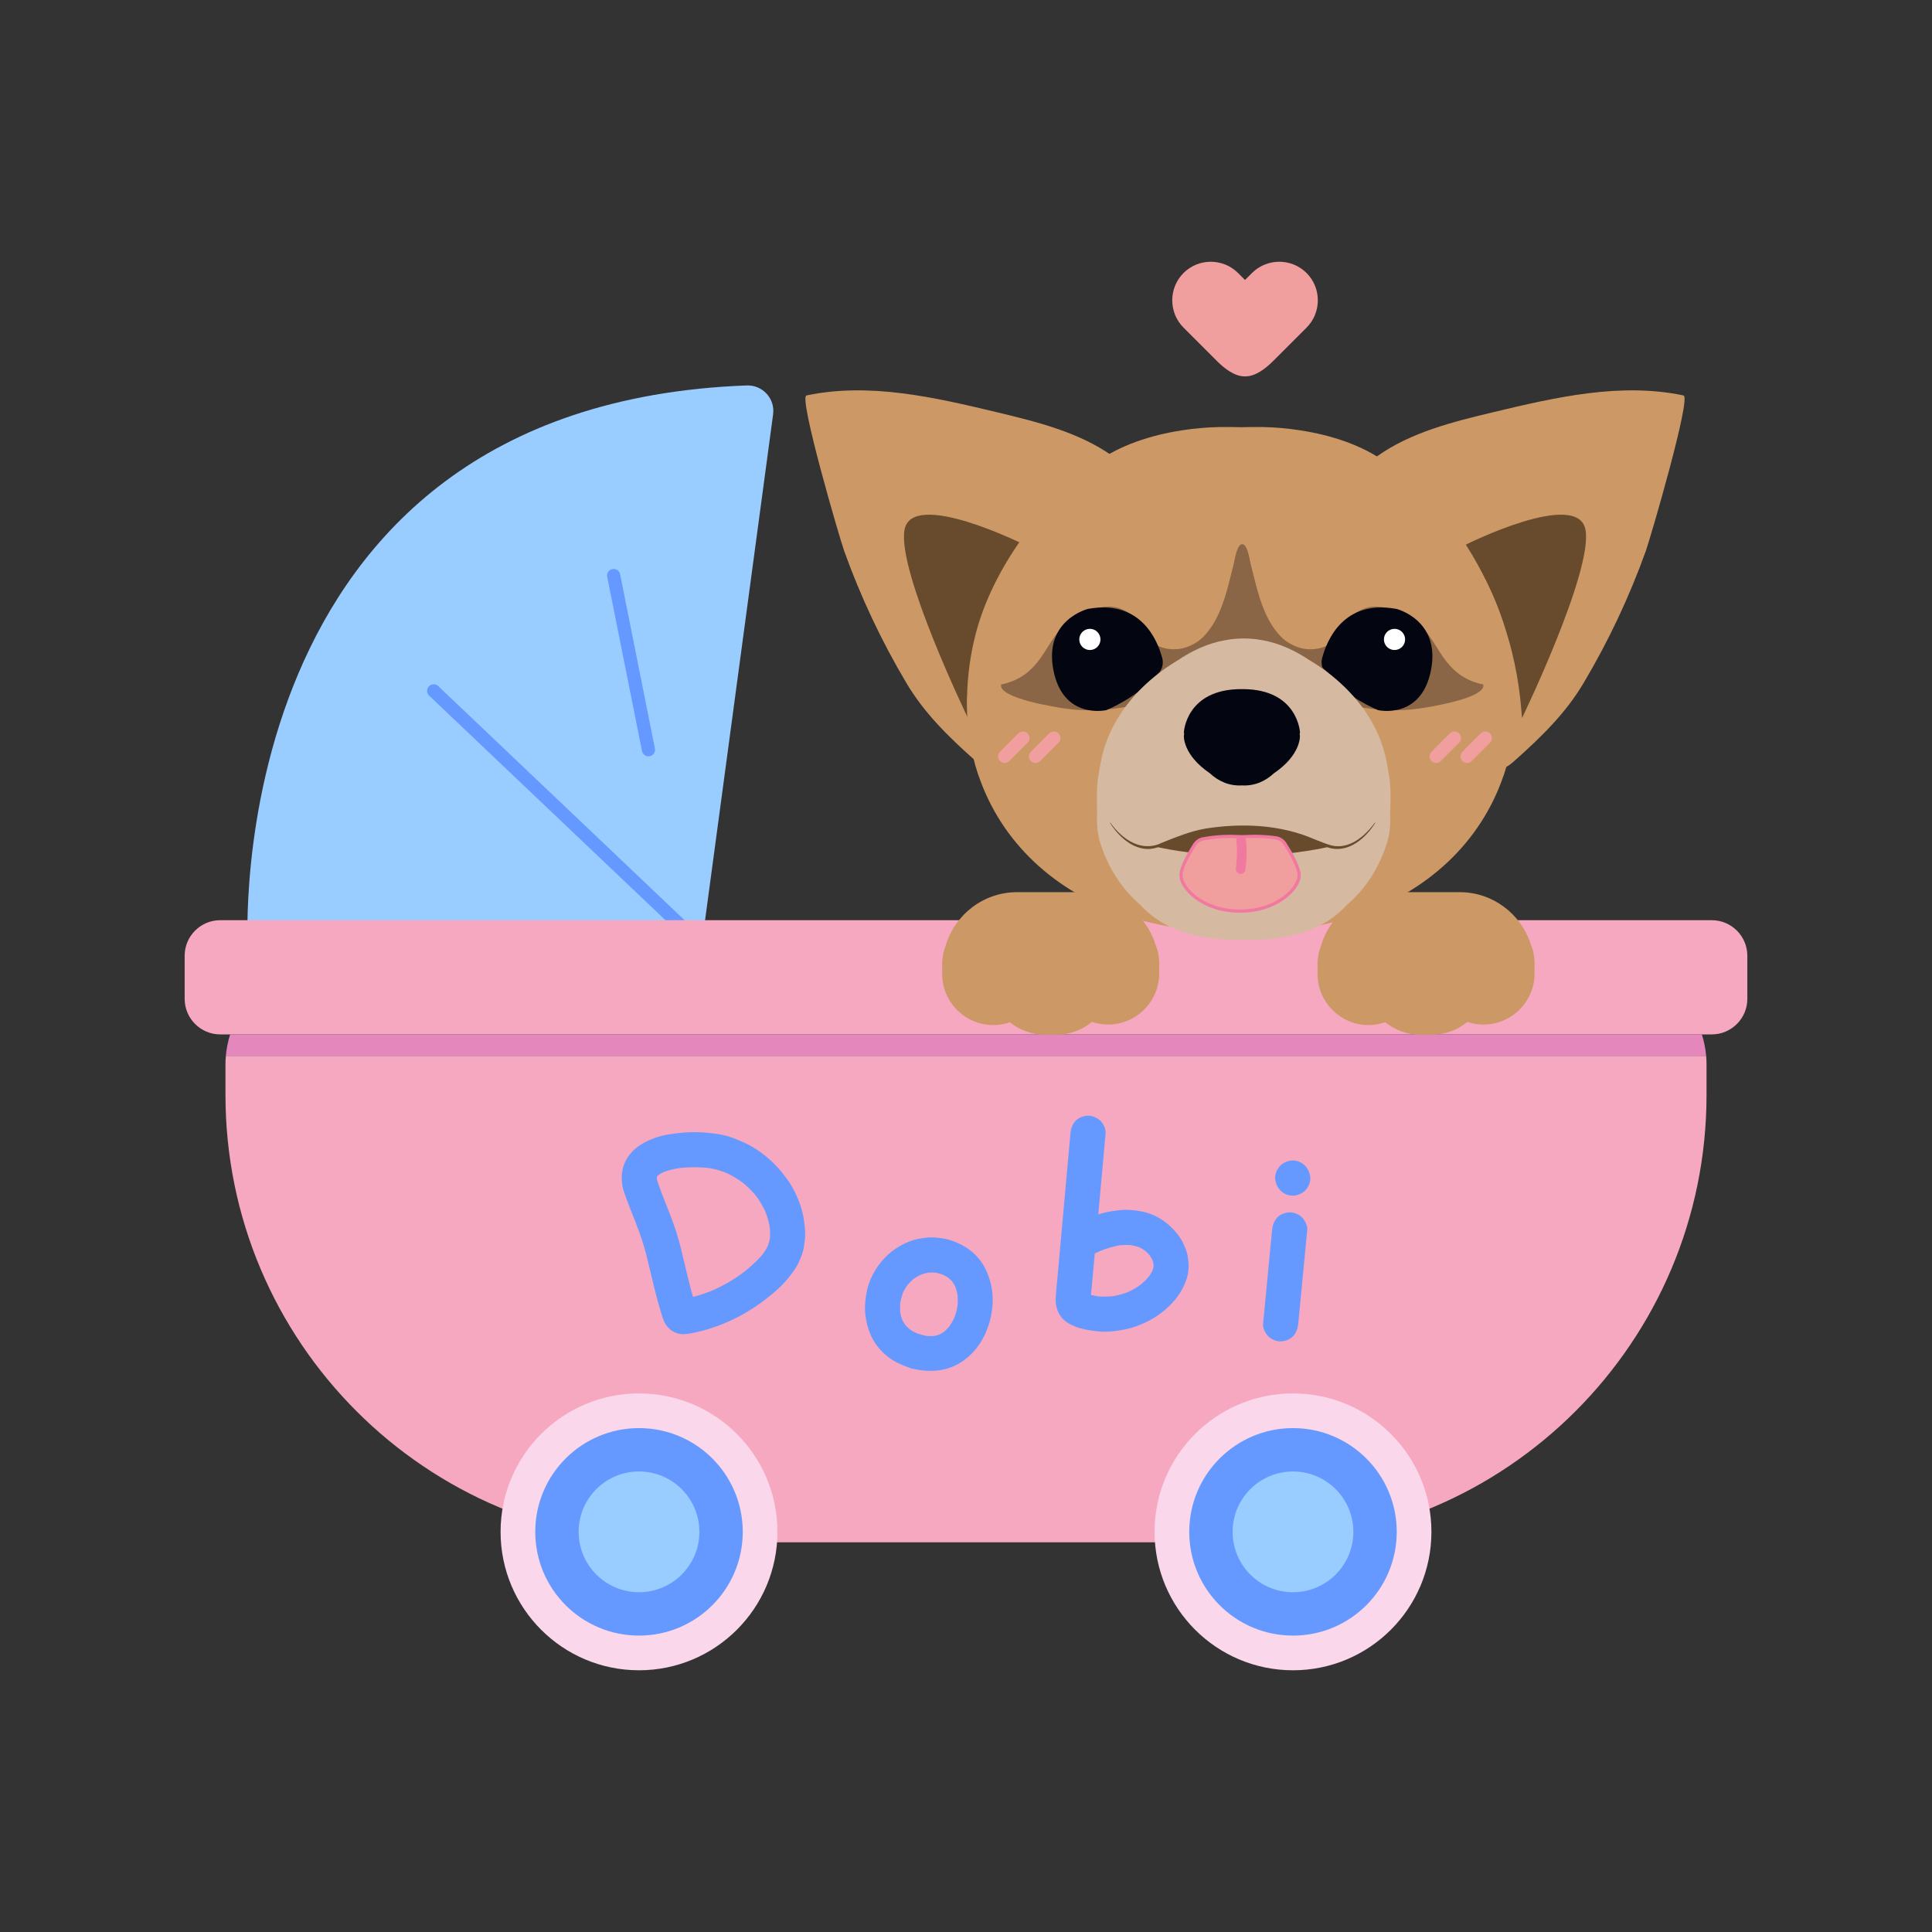
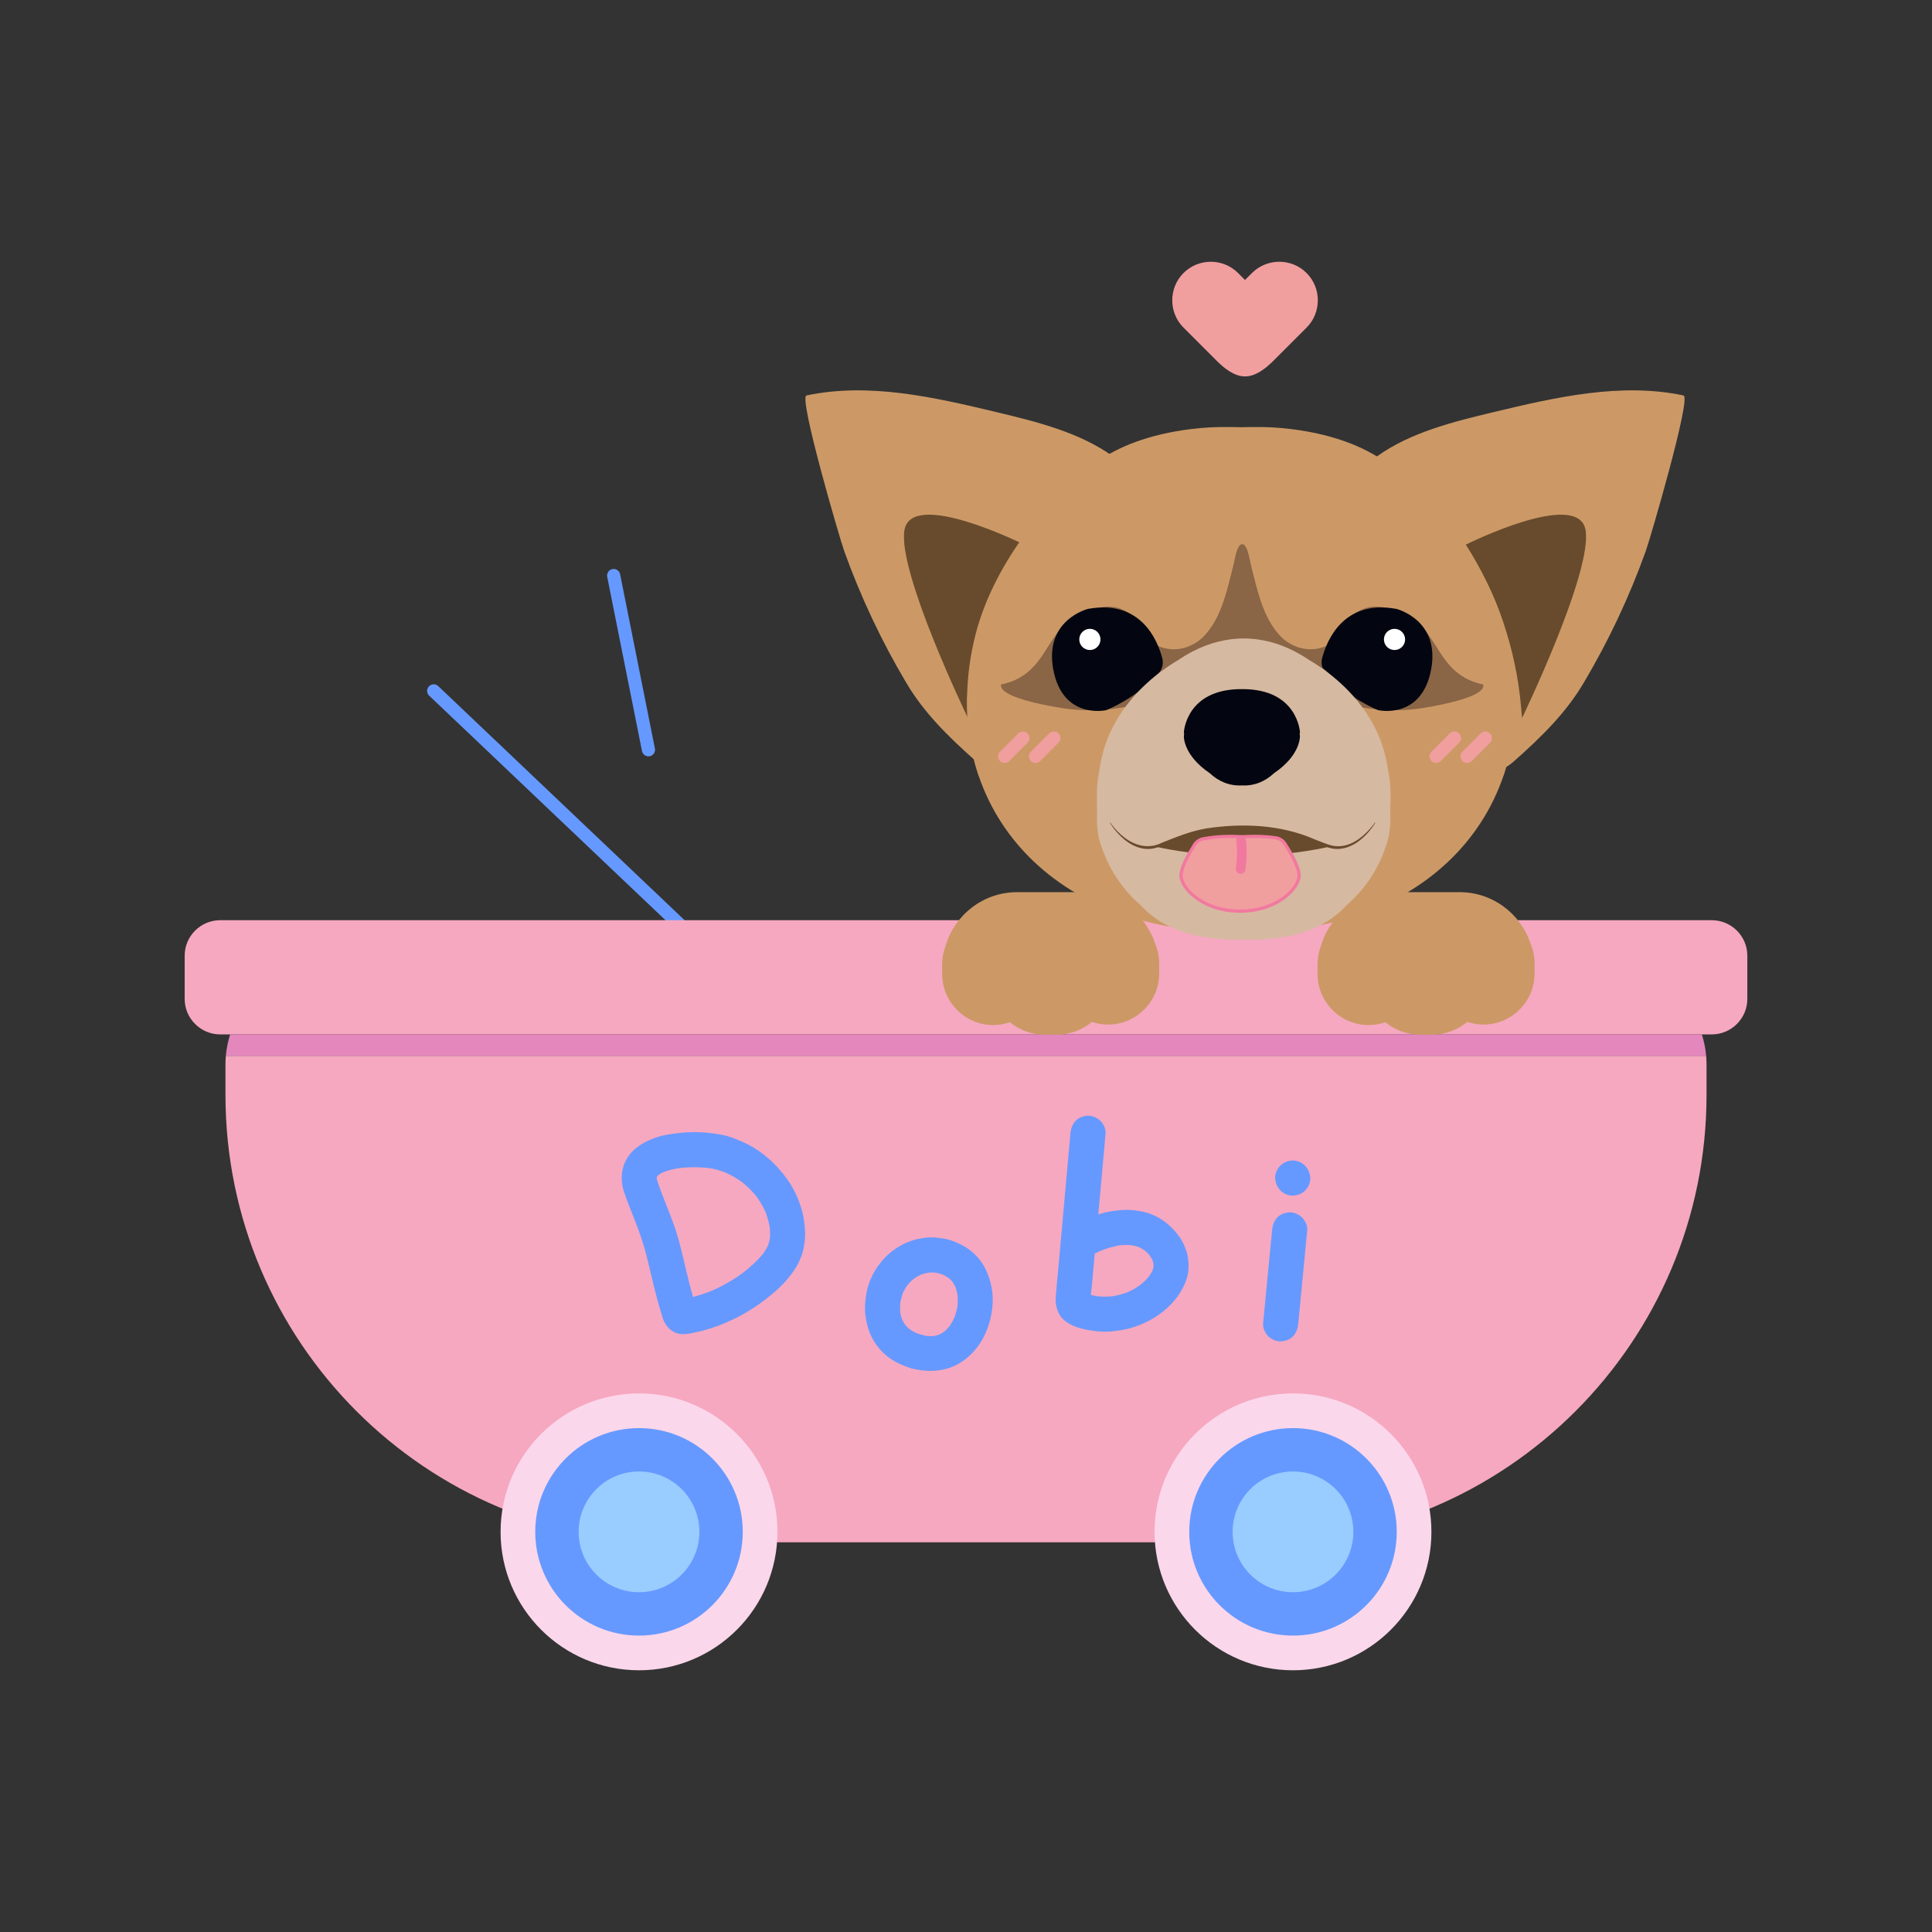
<svg xmlns="http://www.w3.org/2000/svg" id="_레이어_1" data-name="레이어 1" viewBox="0 0 600 600">
  <rect x="0" y="0" width="600" height="600" fill="#333333" stroke="none" />
  <defs>
    <style>
      .cls-1 {
        fill: #030610;
      }

      .cls-2 {
        fill: #69f;
      }

      .cls-3, .cls-4, .cls-5 {
        fill: #f19e9f;
      }

      .cls-6 {
        fill: #f6a8c0;
      }

      .cls-7 {
        fill: #fbd7eb;
      }

      .cls-8 {
        fill: #e487bd;
      }

      .cls-9 {
        fill: #fff;
      }

      .cls-10 {
        fill: #f1799f;
      }

      .cls-11 {
        fill: #684b2c;
      }

      .cls-12 {
        fill: #c96;
      }

      .cls-13 {
        fill: #d6b9a1;
      }

      .cls-14 {
        fill: #8a6546;
      }

      .cls-15 {
        fill: #9cf;
      }

      .cls-4 {
        stroke: #f19e9f;
      }

      .cls-4, .cls-16 {
        stroke-linecap: round;
        stroke-linejoin: round;
        stroke-width: 4.09px;
      }

      .cls-16 {
        fill: none;
        stroke: #69f;
      }

      .cls-5 {
        stroke: #f1799f;
        stroke-miterlimit: 10;
      }
    </style>
  </defs>
-   <path class="cls-15" d="M240.1,128.64l-22.26,165.5H76.94s-9.81-168.26,154.94-174.44c4.92-.18,8.87,4.06,8.21,8.94Z" />
  <line class="cls-16" x1="190.58" y1="178.74" x2="201.38" y2="232.84" />
  <line class="cls-16" x1="134.69" y1="214.56" x2="211.6" y2="287.64" />
  <path class="cls-6" d="M542.65,296.8v13.42c0,6.06-4.96,11.02-11.01,11.02H68.36c-6.05,0-11.01-4.96-11.01-11.02v-13.42c0-6.06,4.96-11.02,11.01-11.02h463.28c6.05,0,11.01,4.96,11.01,11.02Z" />
  <path class="cls-8" d="M529.86,327.91H70.14c.2-2.3,.66-4.54,1.34-6.67h457.04c.68,2.13,1.14,4.37,1.34,6.67Z" />
  <path class="cls-6" d="M529.98,330.67v9.34c0,76.75-62.22,138.97-138.97,138.97H208.99c-76.75,0-138.97-62.22-138.97-138.97v-9.34c0-.93,.04-1.85,.12-2.76h459.72c.08,.91,.12,1.83,.12,2.76Z" />
  <g>
    <g>
      <circle class="cls-7" cx="198.45" cy="475.73" r="42.99" />
      <circle class="cls-2" cx="198.45" cy="475.73" r="32.22" />
      <circle class="cls-15" cx="198.45" cy="475.73" r="18.75" />
    </g>
    <g>
      <circle class="cls-7" cx="401.55" cy="475.73" r="42.99" />
      <circle class="cls-2" cx="401.55" cy="475.73" r="32.22" />
      <circle class="cls-15" cx="401.55" cy="475.73" r="18.75" />
    </g>
  </g>
  <g>
    <path class="cls-12" d="M522.83,122.81c-19.49-4.1-39.64,.55-59.01,5.18-12.62,3.02-25.68,6.25-36.16,13.72-1.23,.87-1.16,2.79,.13,3.58,5.88,3.6,9.2,10.81,11.68,17.5l2.74,8.51c5.65,15.22,10.36,21.53,13.66,37.43,2.02,9.78,1.98,38.6,14.16,27.82,9.11-8.06,16.34-15.31,21.76-24.42,7.73-13,14.21-26.75,19.32-40.99,1.4-3.9,14.23-47.78,11.73-48.31Z" />
    <path class="cls-11" d="M455.23,169.14s34.9-17.45,37.17-4.55c2.28,12.9-19.72,58.42-19.72,58.42l-.29-3.36c-1.55-17.97-7.44-35.3-17.16-50.5h0Z" />
    <path class="cls-12" d="M250.46,122.81c19.49-4.1,39.64,.55,59.01,5.18,12.62,3.02,25.68,6.25,36.16,13.72,1.23,.87,1.16,2.79-.13,3.58-5.88,3.6-9.2,10.81-11.68,17.5l-2.74,8.51c-5.65,15.22-10.36,21.53-13.66,37.43-2.02,9.78-1.98,38.6-14.16,27.82-9.11-8.06-16.34-15.31-21.76-24.42-7.73-13-14.21-26.75-19.32-40.99-1.4-3.9-14.23-47.78-11.73-48.31Z" />
    <path class="cls-11" d="M318.06,169.14s-34.9-17.45-37.17-4.55c-2.28,12.9,19.72,58.42,19.72,58.42l.29-3.36c1.55-17.97,7.44-35.3,17.16-50.5h0Z" />
    <path class="cls-12" d="M470.51,216.16c-.16-6.22-.97-12.67-2.69-19.34-5.19-20.07-20.45-40.77-37.26-53.1-7.45-5.47-17.1-8.57-26.55-10.04-.03,0-.05-.01-.08-.02-4.06-.63-8.09-.98-11.88-1.04-.02,0-.04,0-.05,0,0,0,0,0,0,0-2.19-.03-4.39,.02-6.58,.05-2.19-.03-4.39-.09-6.58-.05,0,0,0,0,0,0-.02,0-.04,0-.05,0-3.79,.06-7.82,.41-11.88,1.04-.03,0-.05,.01-.08,.02-9.45,1.47-19.1,4.57-26.55,10.04-16.82,12.33-32.07,33.02-37.26,53.1-1.73,6.67-2.53,13.11-2.69,19.34,0,.2-.04,.41-.05,.6-.16,8.45,1.04,16.43,3.49,23.79,.05,.16,.14,.31,.19,.47,6.99,20.4,23.39,35.99,45.93,43.43,9.99,3.3,22.51,5.19,35.5,5.45,0,0,0,0,0,0h.06s0,0,0,0c12.99-.26,25.51-2.15,35.5-5.45,22.54-7.44,38.94-23.03,45.93-43.43,.06-.16,.14-.31,.19-.47,2.46-7.36,3.65-15.34,3.49-23.79,0-.2-.04-.41-.05-.6Z" />
    <g>
      <path class="cls-14" d="M454,209.93c-2.31-1.51-4.24-3.55-6.02-6.16-2.53-3.71-4.67-8.11-8.4-10.72-4.49-3.14-11.22-6.23-16.62-3.77-2.91,1.33-6.02,3.89-7.64,6.58-1.25,2.08-1.42,4.02-3.86,4.94-7.84,2.98-14.95-2.39-18.17-9.02-2.71-5.57-4.07-11.69-5.14-17.75-.94-5.32-2.74-7.32-4.37-1.3-3.42,12.65-4.56,24.18-17.68,30.46,0,0-9.65,6.75-14.22,14.07h51.76c2.41,1.29,10.27,.52,13.3,1.24,7.96,1.88,15.63,2.69,23.76,1.55,2.51-.35,20.94-3.18,19.94-7.48-2.55-.52-4.72-1.39-6.64-2.65Z" />
      <g>
        <path class="cls-1" d="M433.62,189.08s13.8,3.38,10.8,18.97c-3,15.59-16.43,12.49-16.43,12.49,0,0-9.53-3.72-16.38-11.6-1.07-1.24-1.42-2.96-1.01-4.54,1.49-5.65,6.67-18.24,23.02-15.31Z" />
        <circle class="cls-9" cx="433.08" cy="198.58" r="3.29" />
      </g>
    </g>
    <g>
      <path class="cls-14" d="M317.55,209.93c2.31-1.51,4.24-3.55,6.02-6.16,2.53-3.71,4.67-8.11,8.4-10.72,4.49-3.14,11.22-6.23,16.62-3.77,2.91,1.33,6.02,3.89,7.64,6.58,1.25,2.08,1.42,4.02,3.86,4.94,7.84,2.98,14.95-2.39,18.17-9.02,2.71-5.57,4.07-11.69,5.14-17.75,.94-5.32,2.74-7.32,4.37-1.3,3.42,12.65,4.56,24.18,17.68,30.46,0,0,9.65,6.75,14.22,14.07h-51.76c-2.41,1.29-10.27,.52-13.3,1.24-7.96,1.88-15.63,2.69-23.76,1.55-2.51-.35-20.94-3.18-19.94-7.48,2.55-.52,4.72-1.39,6.64-2.65Z" />
      <g>
        <path class="cls-1" d="M337.93,189.08s-13.8,3.38-10.8,18.97c3,15.59,16.43,12.49,16.43,12.49,0,0,9.53-3.72,16.38-11.6,1.07-1.24,1.42-2.96,1.01-4.54-1.49-5.65-6.67-18.24-23.02-15.31Z" />
        <circle class="cls-9" cx="338.47" cy="198.58" r="3.29" />
      </g>
    </g>
    <path class="cls-13" d="M431.83,249.94c.02-.8,.02-1.61,0-2.42,.05-2.28-.07-4.72-.59-7.43-.52-3.66-1.36-7.17-2.5-10.18-1.13-2.98-2.63-5.84-4.43-8.53-4.44-6.62-10.71-12.26-17.77-16.43-3.1-2.09-6.01-3.52-8.59-4.5-2.43-.92-4.99-1.56-7.59-1.9-.13-.02-.26-.03-.39-.05-.26-.03-.51-.06-.77-.08-.3-.03-.59-.05-.89-.07-.16-.01-.33-.02-.49-.03-.3-.02-.6-.03-.9-.03-.22,0-.44,0-.67,0-.22,0-.44,0-.67,0-.3,0-.6,.02-.9,.03-.16,0-.33,.02-.49,.03-.3,.02-.59,.04-.89,.07-.26,.02-.51,.05-.77,.08-.13,.02-.26,.03-.39,.05-2.6,.34-5.16,.99-7.59,1.9-2.58,.97-5.49,2.4-8.59,4.5-7.06,4.17-13.33,9.81-17.77,16.43-1.8,2.69-3.3,5.55-4.43,8.53-1.14,3.02-1.98,6.52-2.5,10.18-.52,2.7-.64,5.14-.59,7.42-.01,.81-.01,1.62,0,2.42-.01,.81,0,1.61,.05,2.37-.17,3.38,.08,6.51,.89,9.18,2.42,7.92,6.7,14.53,12.61,19.62,5.38,5.83,13.72,10.4,28.59,10.74,.04,0,.08,0,.13,0,.03,0,.05,0,.08,0,.11,0,.22,0,.33,0,.07,0,.14,0,.21,0,.04,0,.08,0,.13,0,.03,0,.05,0,.08,0,.86,.02,1.64-.05,2.45-.09,.81,.04,1.59,.11,2.45,.09,.03,0,.05,0,.08,0,.04,0,.08,0,.13,0,.07,0,.14,0,.21,0,.11,0,.21,.01,.33,0,.03,0,.05,0,.08,0,.04,0,.08,0,.13,0,14.88-.34,23.22-4.91,28.59-10.74,5.92-5.09,10.19-11.71,12.61-19.62,.81-2.67,1.06-5.8,.89-9.18,.06-.76,.07-1.56,.05-2.37Z" />
    <path class="cls-1" d="M403.63,227.9c.02-.15,.09-.32,.09-.47,0,0-.64-13.42-17.85-13.42-.07,0-.11,.02-.18,.02-.07,0-.11-.02-.18-.02-17.21,0-17.85,13.42-17.85,13.42,0,.15,.07,.32,.09,.47-.07,.42-.09,.67-.09,.67,0,0-.36,5.85,8.04,11.55,2.63,2.45,5.96,4.01,9.98,3.8,4.02,.21,7.36-1.35,9.98-3.8,8.41-5.71,8.04-11.55,8.04-11.55,0,0-.02-.25-.09-.67Z" />
    <path class="cls-11" d="M344.8,255.46c3.73,5.27,9.79,9.41,16.12,6.22,4.39-1.72,8.8-3.57,13.56-4.38,11.26-1.74,23.27-1.25,33.78,3.36,1.42,.55,3.77,1.53,5.19,1.89,5.52,1.36,10.41-2.8,13.54-7.09,0,0,.12,.07,.12,.07-2.87,4.63-8.02,9.21-13.85,7.9-5.4-1.49-10.58-4.07-16.15-4.9-7.39-1.07-15.03-1.07-22.42,0-3.71,.6-7.26,1.85-10.79,3.13-1.53,.53-3.78,1.41-5.36,1.76-3.78,.91-7.61-.92-10.29-3.52-1.37-1.29-2.57-2.77-3.56-4.38,0,0,.12-.07,.12-.07h0Z" />
    <path class="cls-12" d="M475.3,292.96c-3.06-9.2-11.76-15.89-21.95-15.89h-20.92c-10.51,0-19.42,7.1-22.22,16.74-.66,1.74-1.04,3.61-1.04,5.57v3.1c0,8.73,7.14,15.87,15.87,15.87h0c1.81,0,3.54-.32,5.16-.88,2.99,2.41,6.77,3.86,10.88,3.86h3.59c4.18,0,8.02-1.49,11.03-3.97,1.58,.53,3.26,.83,5.01,.83,8.73,0,15.87-7.14,15.87-15.87v-3.1c0-2.22-.47-4.33-1.3-6.26Z" />
    <path class="cls-12" d="M358.72,292.96c-3.06-9.2-11.76-15.89-21.95-15.89h-20.92c-10.51,0-19.42,7.1-22.22,16.74-.66,1.74-1.04,3.61-1.04,5.57v3.1c0,8.73,7.14,15.87,15.87,15.87h0c1.81,0,3.54-.32,5.16-.88,2.99,2.41,6.77,3.86,10.88,3.86h3.59c4.18,0,8.02-1.49,11.03-3.97,1.58,.53,3.26,.83,5.01,.83,8.73,0,15.87-7.14,15.87-15.87v-3.1c0-2.22-.47-4.33-1.3-6.26Z" />
  </g>
  <path class="cls-3" d="M400.38,96.36h0m-3.1-15.07c-3.07,0-6.14,1.17-8.47,3.5l-2.16,2.16-2.16-2.16c-2.33-2.33-5.4-3.5-8.47-3.5s-6.14,1.17-8.47,3.5c-4.66,4.66-4.66,12.29,0,16.95l10.4,10.4c2.36,2.36,5.48,4.75,8.59,4.75,.04,0,.08,0,.12,0,.04,0,.08,0,.12,0,3.11,0,6.23-2.39,8.59-4.75l10.4-10.4c4.66-4.66,4.66-12.29,0-16.95-2.33-2.33-5.4-3.5-8.47-3.5h0Z" />
  <g>
    <g>
      <path class="cls-2" d="M283.27,425c4.99,1.28,10.43,1.01,14.9-1.75,3.01-1.86,5.51-4.6,7.16-7.72,1.75-3.31,2.71-6.88,2.94-10.61s-.55-7.2-2.05-10.5-4.26-6.07-7.44-7.74c-1.89-1-3.95-1.78-6.07-2.09-1.25-.18-2.49-.35-3.75-.31s-2.49,.21-3.71,.45c-2,.39-3.98,1.2-5.74,2.2s-3.43,2.3-4.81,3.77c-2.9,3.07-5.01,7.02-5.67,11.21-.34,2.16-.56,4.28-.28,6.45,.32,2.55,.9,4.78,2.07,7.1,1.79,3.58,5.08,6.59,8.74,8.18,1.22,.53,2.44,1.03,3.73,1.38,1.37,.37,2.97,.17,4.2-.55,1.13-.66,2.21-1.96,2.51-3.26,.32-1.4,.25-2.96-.55-4.2s-1.86-2.13-3.26-2.51c-.8-.21-1.58-.48-2.34-.79l1.3,.55c-1.16-.5-2.24-1.12-3.24-1.88l1.1,.85c-.85-.67-1.62-1.42-2.29-2.27l.85,1.1c-.68-.88-1.24-1.84-1.68-2.86l.55,1.3c-.48-1.15-.8-2.35-.97-3.59l.19,1.45c-.19-1.49-.18-2.99,.01-4.48l-.19,1.45c.21-1.53,.58-3.02,1.18-4.45l-.55,1.3c.55-1.31,1.27-2.53,2.13-3.65l-.85,1.1c.85-1.09,1.83-2.07,2.92-2.92l-1.1,.85c1.04-.79,2.17-1.46,3.37-1.97l-1.3,.55c1.2-.5,2.45-.85,3.75-1.03l-1.45,.19c1.21-.15,2.42-.16,3.63,0l-1.45-.19c1.26,.17,2.49,.51,3.67,1l-1.3-.55c1.11,.48,2.18,1.06,3.14,1.81l-1.1-.85c.75,.59,1.42,1.27,2.01,2.02l-.85-1.1c.68,.89,1.23,1.85,1.67,2.88l-.55-1.3c.52,1.25,.85,2.57,1.04,3.91l-.19-1.45c.21,1.61,.19,3.23-.02,4.84l.19-1.45c-.24,1.76-.7,3.47-1.39,5.11l.55-1.3c-.58,1.35-1.31,2.63-2.21,3.81l.85-1.1c-.75,.96-1.6,1.83-2.55,2.59l1.1-.85c-.85,.66-1.78,1.21-2.77,1.63l1.3-.55c-.98,.41-1.99,.67-3.04,.82l1.45-.19c-1.24,.15-2.47,.13-3.7-.03l1.45,.19c-.77-.11-1.53-.26-2.28-.45-1.39-.36-2.96-.18-4.2,.55-1.13,.66-2.21,1.96-2.51,3.26-.32,1.4-.25,2.96,.55,4.2s1.86,2.15,3.26,2.51Z" />
      <path class="cls-2" d="M332.44,351.92c-.88,9.74-1.75,19.48-2.63,29.22-.44,4.85-.87,9.7-1.31,14.55-.22,2.4-.49,4.81-.64,7.21-.12,1.8,.22,3.68,1.13,5.26,1.13,1.96,2.95,3.03,4.97,3.83s4.39,1.19,6.65,1.44c1.83,.2,3.69,.18,5.51-.05,2.24-.28,4.42-.66,6.55-1.42s4.19-1.69,6.08-2.91,3.69-2.66,5.22-4.31c1.92-2.08,3.35-4.33,4.35-6.97s.96-5.27,.48-7.9c-.23-1.25-.74-2.41-1.25-3.57-.36-.82-.82-1.59-1.35-2.32-1.58-2.15-3.36-3.92-5.63-5.36-1.9-1.2-4.1-2.07-6.32-2.45-1.48-.26-2.99-.45-4.49-.45s-2.94,.2-4.4,.41c-2.17,.32-4.28,.93-6.32,1.74-1.37,.54-2.73,1.12-4.05,1.77-1.18,.57-2.17,2.04-2.51,3.26-.36,1.31-.2,3.05,.55,4.2s1.87,2.19,3.26,2.51c1.49,.34,2.83,.12,4.2-.55,.67-.32,1.34-.63,2.02-.92l-1.3,.55c2.33-.97,4.75-1.71,7.26-2.06l-1.45,.19c1.67-.22,3.34-.25,5.02-.04l-1.45-.19c1.28,.17,2.54,.48,3.74,.96l-1.3-.55c1.13,.48,2.19,1.1,3.16,1.85l-1.1-.85c.91,.72,1.73,1.54,2.44,2.46l-.85-1.1c.61,.82,1.13,1.69,1.53,2.63l-.55-1.3c.33,.82,.57,1.66,.7,2.54l-.19-1.45c.1,.83,.1,1.65,0,2.47l.19-1.45c-.13,.85-.37,1.67-.7,2.47l.55-1.3c-.46,1.06-1.05,2.03-1.75,2.94l.85-1.1c-1.07,1.38-2.33,2.6-3.71,3.67l1.1-.85c-1.54,1.18-3.22,2.15-5.01,2.91l1.3-.55c-1.97,.82-4.02,1.39-6.13,1.68l1.45-.19c-2.05,.27-4.12,.28-6.17,.02l1.45,.19c-1.61-.22-3.22-.59-4.73-1.18l1.3,.55c-.36-.15-.69-.32-1.01-.55l1.1,.85c-.2-.16-.38-.33-.54-.53l.85,1.1c-.11-.17-.2-.32-.29-.5l.55,1.3c-.12-.31-.19-.61-.24-.94l.19,1.45c-.15-1.57,.16-3.22,.3-4.79l.46-5.1,.93-10.32c.61-6.8,1.22-13.6,1.84-20.39,.35-3.9,.7-7.79,1.05-11.69,.12-1.32-.69-2.95-1.6-3.86s-2.5-1.66-3.86-1.6-2.88,.53-3.86,1.6-1.46,2.34-1.6,3.86h0Z" />
      <path class="cls-2" d="M403.18,411.12c.93-9.72,1.86-19.43,2.8-29.15,.13-1.31-.7-2.96-1.6-3.86-.95-.95-2.5-1.66-3.86-1.6s-2.88,.53-3.86,1.6-1.45,2.34-1.6,3.86c-.93,9.72-1.86,19.43-2.8,29.15-.13,1.31,.7,2.96,1.6,3.86,.95,.95,2.5,1.66,3.86,1.6s2.88-.53,3.86-1.6,1.45-2.34,1.6-3.86h0Z" />
      <path class="cls-2" d="M222.9,363.34c1.05,.3,2.08,.67,3.09,1.08l-1.3-.55c2.3,.97,4.45,2.23,6.43,3.75l-1.1-.85c1.97,1.52,3.74,3.28,5.27,5.24l-.85-1.1c1.44,1.87,2.64,3.9,3.56,6.07l-.55-1.3c.84,2.01,1.43,4.11,1.72,6.27l-.19-1.45c.21,1.65,.24,3.31,.02,4.96l.19-1.45c-.17,1.18-.47,2.32-.92,3.42l.55-1.3c-.58,1.36-1.35,2.6-2.24,3.77l.85-1.1c-1.96,2.52-4.38,4.69-6.89,6.64l1.1-.85c-3.38,2.61-7.09,4.78-11.02,6.45l1.3-.55c-3.41,1.44-6.99,2.53-10.65,3.15l1.45-.19c-.19,.02-.36,.04-.55,.03l1.45,.19c-.12-.01-.24-.04-.35-.09l1.3,.55-.14-.08,1.1,.85c-.09-.06-.16-.13-.23-.21l.85,1.1c-.1-.14-.17-.27-.25-.42l.55,1.3c-.55-1.33-.9-2.77-1.3-4.15s-.79-2.87-1.15-4.31c-.74-2.92-1.42-5.86-2.12-8.79s-1.42-5.65-2.38-8.4-2.04-5.46-3.11-8.17c-.58-1.47-1.15-2.95-1.69-4.44-.35-.98-.7-1.95-.85-2.98l.19,1.45c-.09-.66-.1-1.31-.02-1.97l-.19,1.45c.08-.53,.21-1.05,.42-1.54l-.55,1.3c.22-.51,.5-.98,.83-1.42l-.85,1.1c.41-.52,.89-.98,1.42-1.4l-1.1,.85c.83-.63,1.75-1.13,2.71-1.54l-1.3,.55c1.97-.83,4.08-1.3,6.19-1.59l-1.45,.19c3.61-.48,7.31-.48,10.91,0l-1.45-.19c1.11,.15,2.21,.35,3.28,.65,1.36,.38,2.99,.16,4.2-.55,1.13-.66,2.21-1.96,2.51-3.26,.66-2.9-.87-5.88-3.81-6.71-1.82-.51-3.72-.75-5.58-.95-1.72-.19-3.45-.27-5.18-.25-2.29,.03-4.56,.27-6.82,.61-1.74,.26-3.48,.66-5.13,1.29-2.32,.89-4.34,1.93-6.2,3.61-1.62,1.46-2.9,3.55-3.43,5.67-.6,2.42-.45,5.03,.34,7.39,1.09,3.25,2.44,6.42,3.67,9.62s2.36,6.39,3.2,9.7,1.65,6.88,2.5,10.31c.43,1.76,.89,3.51,1.38,5.25,.23,.81,.47,1.62,.71,2.43,.36,1.16,.69,2.49,1.3,3.52,.93,1.56,2.36,2.75,4.15,3.17,1.64,.38,3.24,.04,4.86-.29,1.48-.3,2.95-.68,4.4-1.12,6.43-1.96,12.41-5.08,17.73-9.19,2.59-2,5.13-4.17,7.18-6.74,1.21-1.51,2.38-3.05,3.19-4.82,.48-1.05,.94-2.13,1.25-3.24,.34-1.23,.5-2.51,.64-3.77,.23-2.08,0-4.13-.3-6.19-.21-1.42-.54-2.82-.99-4.19-.98-2.95-2.35-5.83-4.16-8.36-3.56-4.99-8.31-9.22-13.97-11.68-1.55-.67-3.1-1.31-4.72-1.78-1.35-.39-2.99-.16-4.2,.55-1.13,.66-2.21,1.96-2.51,3.26-.66,2.91,.87,5.88,3.81,6.71Z" />
    </g>
    <path class="cls-2" d="M401.47,371.32c1.4,0,2.87-.61,3.86-1.6s1.66-2.5,1.6-3.86c-.13-2.96-2.4-5.46-5.46-5.46-1.4,0-2.87,.61-3.86,1.6s-1.66,2.5-1.6,3.86c.13,2.96,2.4,5.46,5.46,5.46h0Z" />
  </g>
  <g>
    <line class="cls-4" x1="312.01" y1="234.9" x2="317.68" y2="229.22" />
    <line class="cls-4" x1="321.6" y1="234.9" x2="327.28" y2="229.22" />
    <line class="cls-4" x1="446.01" y1="234.9" x2="451.69" y2="229.22" />
    <line class="cls-4" x1="455.61" y1="234.9" x2="461.28" y2="229.22" />
  </g>
  <path class="cls-11" d="M388.85,265.87c14.04-.54,23.42-2.79,23.42-2.79-11.7-6.45-22.88-5.94-26.36-5.58-3.48-.36-14.66-.87-26.36,5.58,0,0,9.38,2.25,23.42,2.79l-.03,.11c1.01,0,2-.01,2.97-.03,.97,.02,1.96,.03,2.97,.03l-.03-.11Z" />
  <path class="cls-5" d="M403.44,271.53c.33,4.2-6.85,11.48-18.33,11.43-11.48,.05-18.66-7.23-18.33-11.43,.1-1.22,.71-2.82,1.54-4.51,.77-1.57,1.73-3.21,2.64-4.65,.62-.99,1.63-1.68,2.78-1.88,4.41-.79,8.11-.82,10.47-.69,1.1,.06,2.2,.06,3.3,0,2.02-.11,5.04-.12,8.66,.39,1.21,.17,2.27,.87,2.92,1.89,.99,1.57,2.07,3.4,2.91,5.13,.78,1.62,1.35,3.15,1.44,4.32Z" />
  <path class="cls-10" d="M383.95,261.09c.36,2.95,.18,5.87-.14,8.81-.08,.78,.75,1.53,1.5,1.5,.88-.04,1.41-.66,1.5-1.5,.31-2.94,.5-5.87,.14-8.81-.09-.78-.62-1.54-1.5-1.5-.73,.03-1.6,.67-1.5,1.5h0Z" />
</svg>